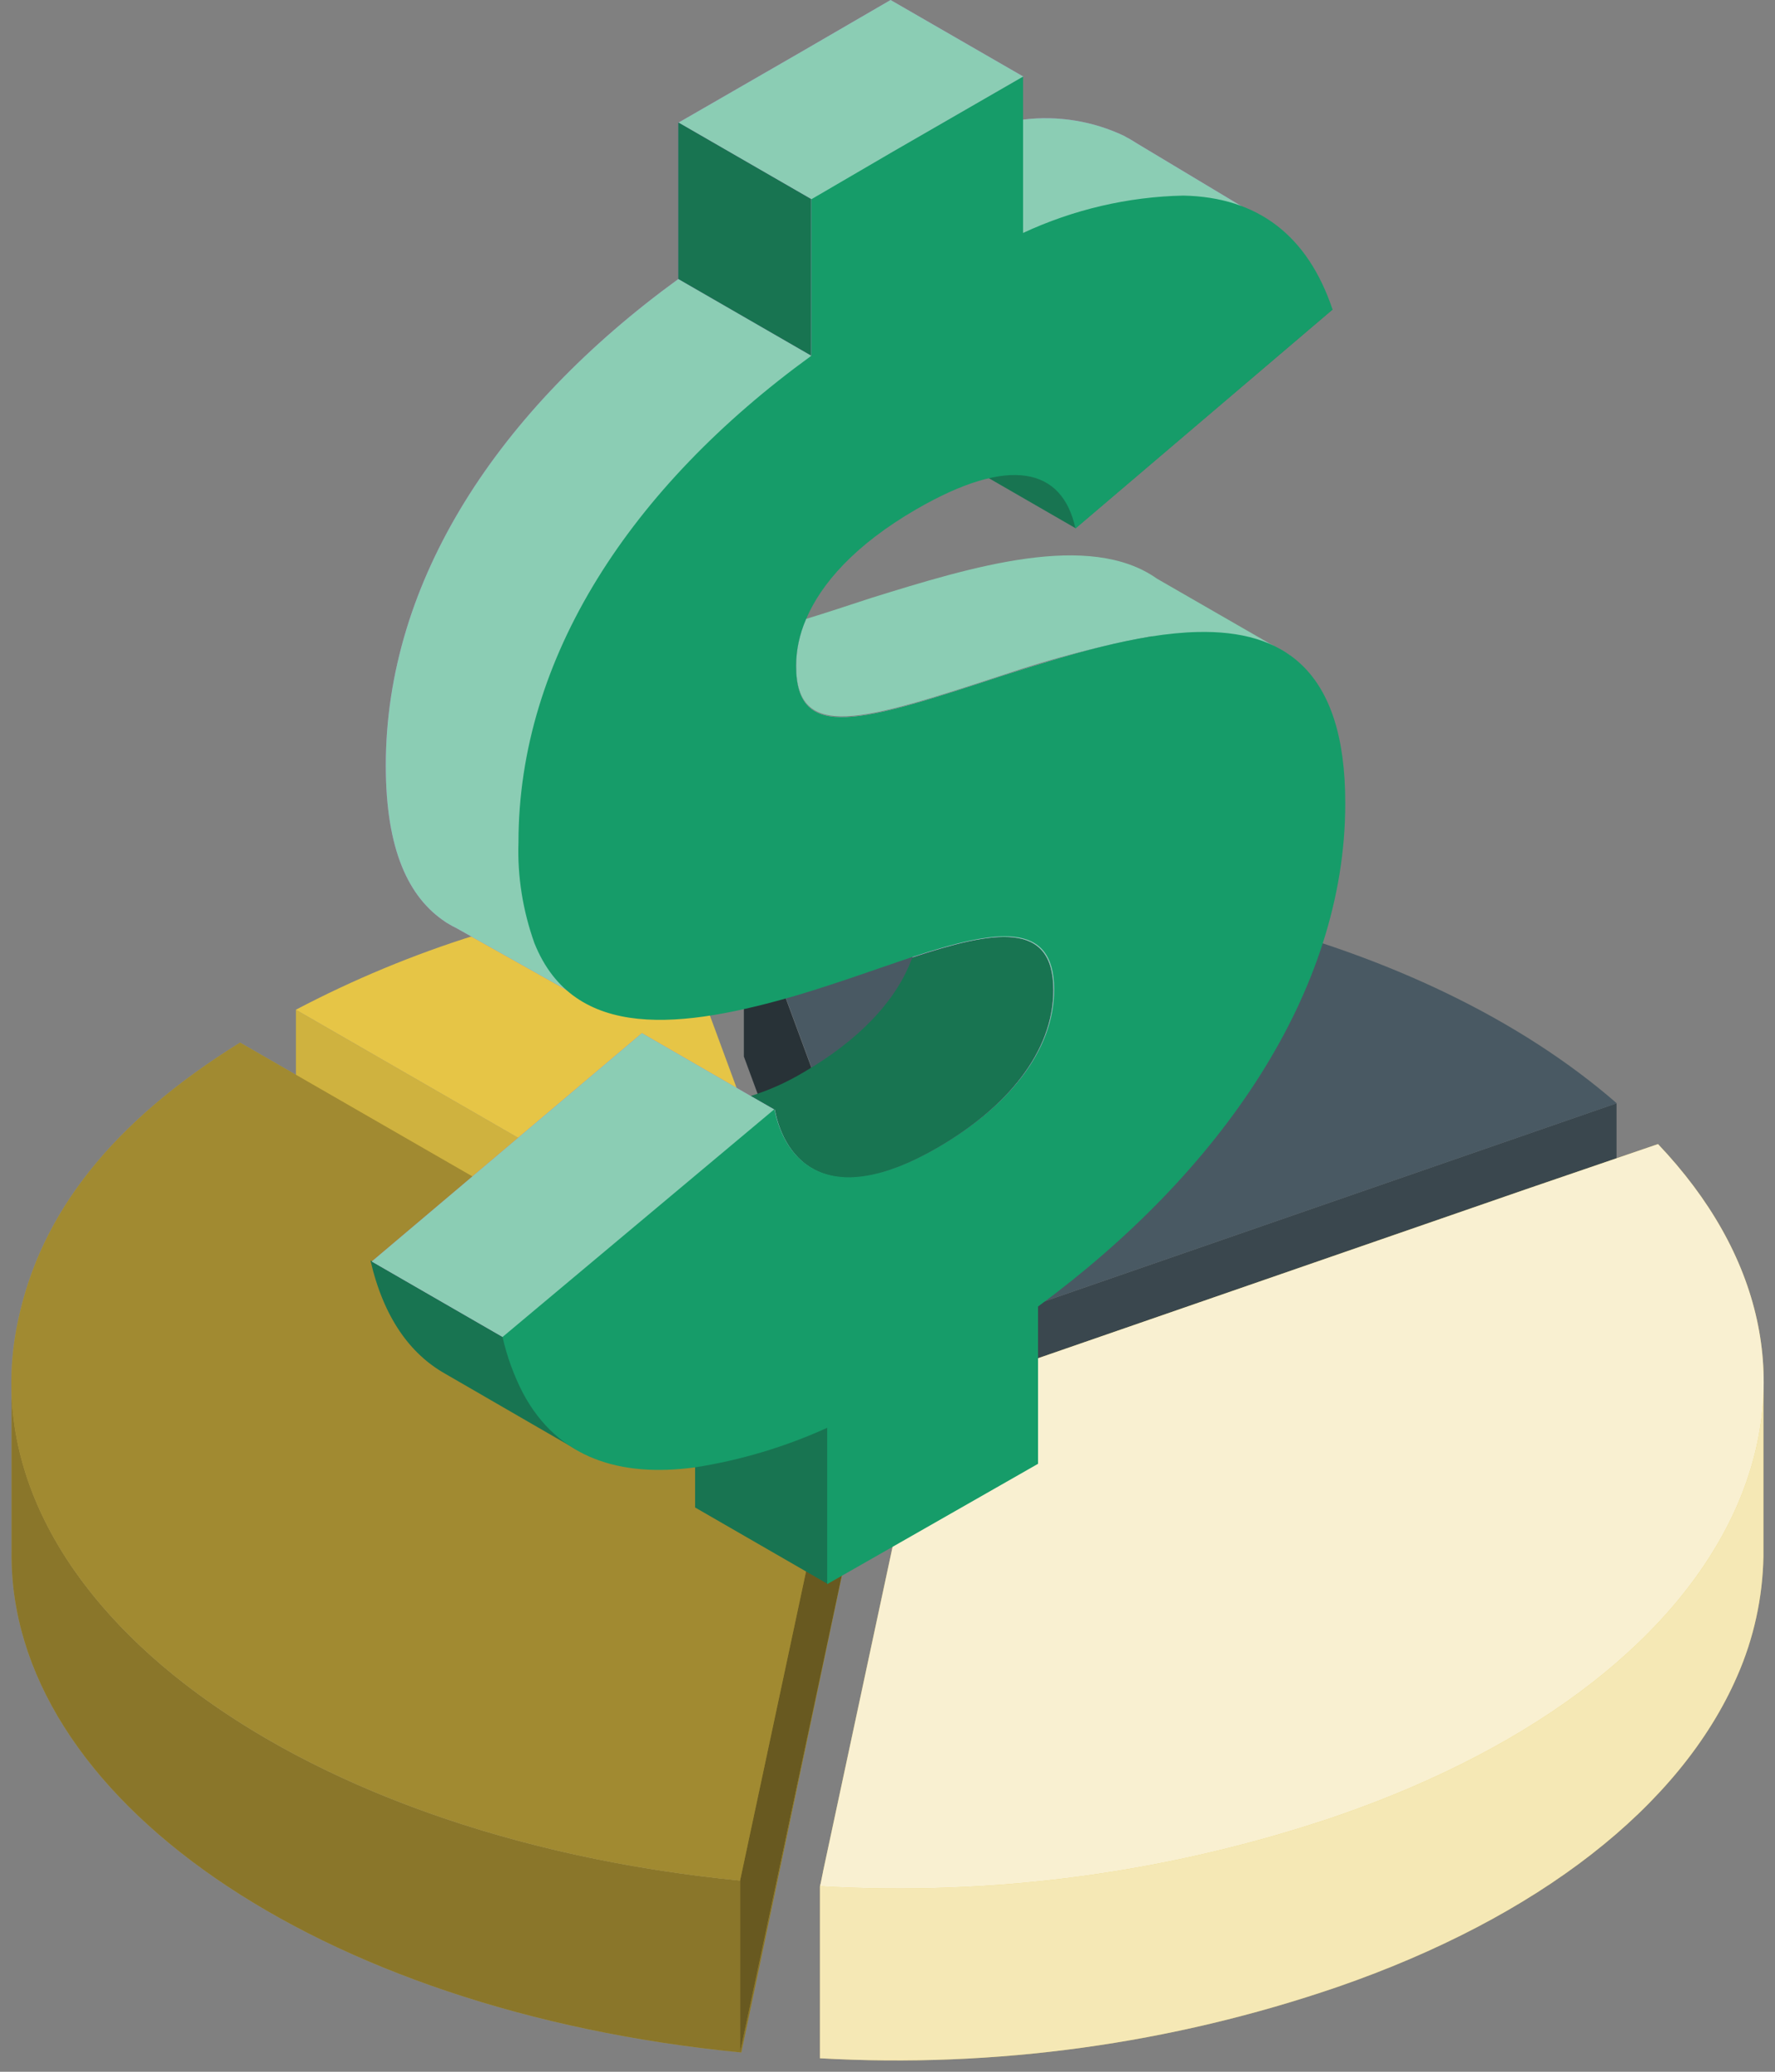
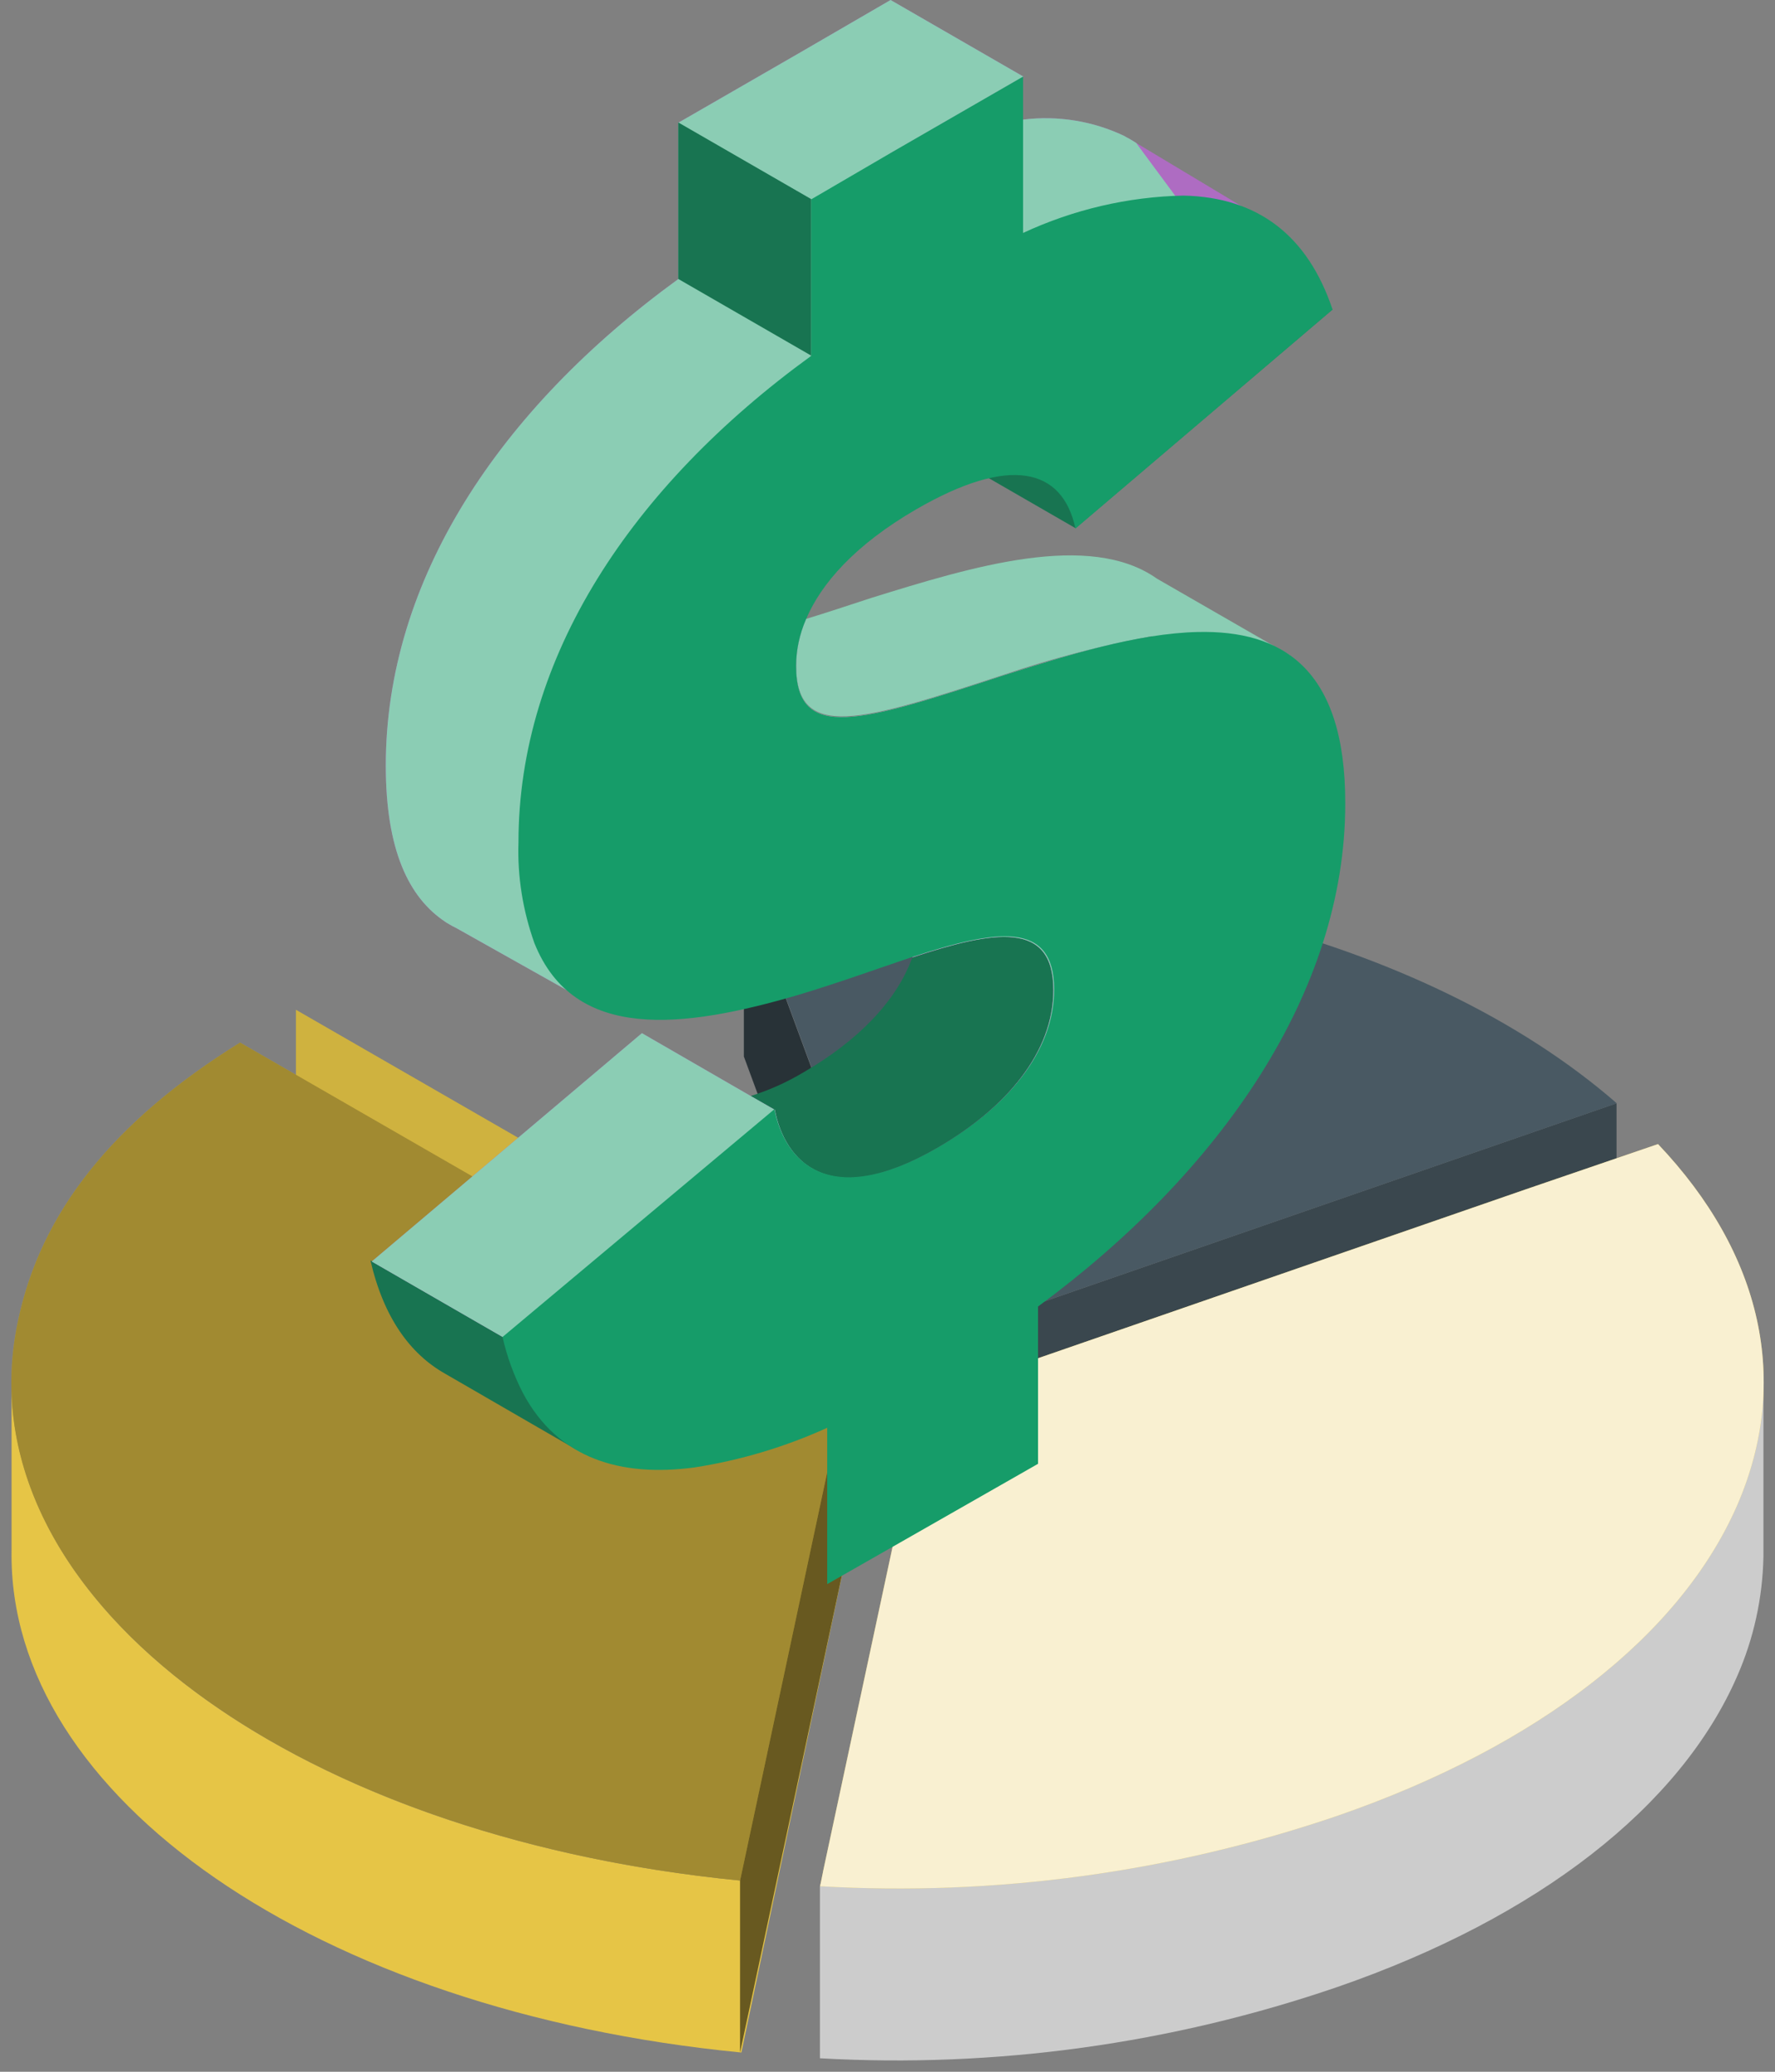
<svg xmlns="http://www.w3.org/2000/svg" width="156" height="182" viewBox="0 0 156 182" fill="none">
  <rect x="0" y="0" width="156" height="182" fill="#808080" stroke="none" />
  <path d="M80.345 118.26V133.373L65.377 92.814V77.735L80.345 118.26Z" fill="#283237" />
  <path d="M80.379 118.276V133.372L142.073 112.016V96.92L80.379 118.276Z" fill="#3A474E" />
  <path d="M65.394 77.718L80.379 118.276L142.091 96.92C125.148 82.177 95.685 74.806 65.411 77.718H65.394Z" fill="#495963" />
  <path d="M74.22 137.311L65.158 180.31C27.746 176.675 0.696 157.81 1.016 136.234V121.525C1.016 142.932 27.983 161.613 65.175 165.214L71.452 135.679L74.22 137.328V137.311Z" fill="#E6C546" />
-   <path opacity="0.4" d="M74.22 137.311L65.158 180.31C27.746 176.675 0.696 157.81 1.016 136.234V121.525C1.016 142.932 27.983 161.613 65.175 165.214L71.452 135.679L74.22 137.328V137.311Z" fill="black" />
-   <path d="M72.061 165.719V180.815C87.501 181.69 102.975 179.552 117.589 174.537C135.223 168.428 147.694 158.684 152.672 147.257C154.14 143.925 154.916 140.34 154.984 136.722V121.104C154.984 121.104 150.714 120.767 145.702 115.449L134.143 119.404L81.24 137.714L72.061 165.719Z" fill="#E6C546" />
  <path opacity="0.6" d="M72.061 165.719V180.815C87.501 181.69 102.975 179.552 117.589 174.537C135.223 168.428 147.694 158.684 152.672 147.257C154.14 143.925 154.916 140.34 154.984 136.722V121.104C154.984 121.104 150.714 120.767 145.702 115.449L134.143 119.404L81.24 137.714L72.061 165.719Z" fill="white" />
  <path d="M26.008 103.821L71.992 130.277V115.181L26.008 88.708V103.821Z" fill="#E6C546" />
  <path opacity="0.1" d="M26.008 103.821L71.992 130.277V115.181L26.008 88.708V103.821Z" fill="black" />
  <path d="M1.575 116.073C-3.454 139.667 24.845 161.293 65.142 165.214L74.305 122.215L21.099 91.586C9.894 98.537 3.549 106.564 1.575 116.073Z" fill="#E6C546" />
  <path opacity="0.3" d="M1.575 116.073C-3.454 139.667 24.845 161.293 65.142 165.214L74.305 122.215L21.099 91.586C9.894 98.537 3.549 106.564 1.575 116.073Z" fill="black" />
  <path d="M72.329 164.457L72.076 165.702C87.517 166.594 102.974 164.49 117.605 159.492C135.239 153.383 147.709 143.639 152.687 132.211C157.379 121.373 154.898 110.165 145.718 100.505L134.159 104.46L81.256 122.77L72.329 164.44V164.457Z" fill="#E6C546" />
  <path opacity="0.75" d="M72.329 164.457L72.076 165.702C87.517 166.594 102.974 164.49 117.605 159.492C135.239 153.383 147.709 143.639 152.687 132.211C157.379 121.373 154.898 110.165 145.718 100.505L134.159 104.46L81.256 122.77L72.329 164.44V164.457Z" fill="white" />
-   <path d="M26.009 88.708L71.976 115.18L58.459 78.56C47.103 79.94 36.117 83.39 25.992 88.708H26.009Z" fill="#E6C546" />
  <path d="M74.221 137.311V122.215L65.041 165.214V180.31L74.221 137.311Z" fill="#E6C546" />
  <path opacity="0.55" d="M74.221 137.311V122.215L65.041 165.214V180.31L74.221 137.311Z" fill="black" />
  <path d="M94.521 46.398L82.844 39.666L105.439 20.447L117.117 27.179L94.521 46.398Z" fill="#187451" />
  <path d="M101.693 50.841C95.737 46.617 85.359 49.798 76.584 52.524C74.474 53.214 72.551 53.853 70.829 54.375C70.272 55.671 69.986 57.051 69.969 58.448C69.969 65.18 75.723 63.379 88.278 59.256C92.514 57.825 96.834 56.698 101.221 55.89C101.609 59.34 104.005 62.47 113.388 57.573L101.693 50.841Z" fill="#8BCDB4" />
-   <path d="M72.769 139.162L61.092 132.43V118.681L72.769 125.429V139.162Z" fill="#187451" />
  <path d="M92.563 86.957C92.563 92.427 88.429 97.29 82.337 100.841C72.6 106.479 68.837 101.885 67.977 97.475L65.918 96.297C67.572 95.792 69.175 95.069 70.66 94.177C75.267 91.501 78.743 88.051 80.16 84.163C87.366 81.723 92.563 80.814 92.563 86.957Z" fill="#187451" />
  <path d="M49.128 120.667C47.828 119.91 46.36 119.556 44.858 119.623C44.639 118.933 44.42 118.227 44.234 117.452L32.557 110.721C33.721 115.77 36.05 118.933 39.104 120.667L50.748 127.399C50.748 127.399 52.722 123.006 49.128 120.667Z" fill="#187451" />
  <path d="M88.276 59.307C75.722 63.43 69.967 65.281 69.967 58.499C69.967 57.102 70.271 55.722 70.828 54.426C62.272 57.068 58.29 57.405 58.29 51.767C58.29 47.627 61.091 42.511 68.82 38.034C77.088 33.255 81.695 34.366 82.843 39.717L105.438 20.498C105.337 20.212 105.236 19.943 105.118 19.674C106.518 19.354 107.885 18.832 109.134 18.125L99.853 12.555C99.566 12.37 99.262 12.184 98.958 12.033L98.823 11.949C96.073 10.636 92.985 10.131 89.947 10.502C85.914 10.956 81.965 12.033 78.27 13.699V13.463L89.947 6.732L78.27 0L70.355 4.594L59.606 10.788V24.52C43.794 36.015 33.906 51.027 33.906 67.25C33.906 74.655 35.914 78.846 39.137 80.983L39.289 81.084C39.559 81.252 39.846 81.404 40.149 81.555L49.92 87.042C50.19 85.544 49.987 84.012 49.329 82.649C52.434 82.245 55.489 81.589 58.475 80.663C70.288 77.079 80.902 71.458 80.902 80.243C80.902 81.555 80.649 82.868 80.193 84.096C87.399 81.74 92.58 80.832 92.58 86.974C92.58 92.444 88.462 97.308 82.455 100.858C72.718 106.496 68.955 101.902 68.094 97.493L66.035 96.314L56.417 90.761L32.674 110.821L44.351 117.553C44.739 119.27 45.347 120.936 46.157 122.501C51.371 122.299 56.501 121.037 61.209 118.782V124.352L79.67 121.828V108.078C95.668 96.298 106.67 80.478 106.67 63.935C106.754 61.108 106.316 58.28 105.354 55.621C99.971 55.621 93.795 57.556 88.276 59.307Z" fill="#AE6CC2" />
-   <path d="M88.276 59.307C75.722 63.43 69.967 65.281 69.967 58.499C69.967 57.102 70.271 55.722 70.828 54.426C62.272 57.068 58.29 57.405 58.29 51.767C58.29 47.627 61.091 42.511 68.82 38.034C77.088 33.255 81.695 34.366 82.843 39.717L105.438 20.498C105.337 20.212 105.236 19.943 105.118 19.674C106.518 19.354 107.885 18.832 109.134 18.125L99.853 12.555C99.566 12.37 99.262 12.184 98.958 12.033L98.823 11.949C96.073 10.636 92.985 10.131 89.947 10.502C85.914 10.956 81.965 12.033 78.27 13.699V13.463L89.947 6.732L78.27 0L70.355 4.594L59.606 10.788V24.52C43.794 36.015 33.906 51.027 33.906 67.25C33.906 74.655 35.914 78.846 39.137 80.983L39.289 81.084C39.559 81.252 39.846 81.404 40.149 81.555L49.92 87.042C50.19 85.544 49.987 84.012 49.329 82.649C52.434 82.245 55.489 81.589 58.475 80.663C70.288 77.079 80.902 71.458 80.902 80.243C80.902 81.555 80.649 82.868 80.193 84.096C87.399 81.74 92.58 80.832 92.58 86.974C92.58 92.444 88.462 97.308 82.455 100.858C72.718 106.496 68.955 101.902 68.094 97.493L66.035 96.314L56.417 90.761L32.674 110.821L44.351 117.553C44.739 119.27 45.347 120.936 46.157 122.501C51.371 122.299 56.501 121.037 61.209 118.782V124.352L79.67 121.828V108.078C95.668 96.298 106.67 80.478 106.67 63.935C106.754 61.108 106.316 58.28 105.354 55.621C99.971 55.621 93.795 57.556 88.276 59.307Z" fill="#8BCDB4" />
+   <path d="M88.276 59.307C75.722 63.43 69.967 65.281 69.967 58.499C69.967 57.102 70.271 55.722 70.828 54.426C62.272 57.068 58.29 57.405 58.29 51.767C58.29 47.627 61.091 42.511 68.82 38.034C77.088 33.255 81.695 34.366 82.843 39.717L105.438 20.498C105.337 20.212 105.236 19.943 105.118 19.674L99.853 12.555C99.566 12.37 99.262 12.184 98.958 12.033L98.823 11.949C96.073 10.636 92.985 10.131 89.947 10.502C85.914 10.956 81.965 12.033 78.27 13.699V13.463L89.947 6.732L78.27 0L70.355 4.594L59.606 10.788V24.52C43.794 36.015 33.906 51.027 33.906 67.25C33.906 74.655 35.914 78.846 39.137 80.983L39.289 81.084C39.559 81.252 39.846 81.404 40.149 81.555L49.92 87.042C50.19 85.544 49.987 84.012 49.329 82.649C52.434 82.245 55.489 81.589 58.475 80.663C70.288 77.079 80.902 71.458 80.902 80.243C80.902 81.555 80.649 82.868 80.193 84.096C87.399 81.74 92.58 80.832 92.58 86.974C92.58 92.444 88.462 97.308 82.455 100.858C72.718 106.496 68.955 101.902 68.094 97.493L66.035 96.314L56.417 90.761L32.674 110.821L44.351 117.553C44.739 119.27 45.347 120.936 46.157 122.501C51.371 122.299 56.501 121.037 61.209 118.782V124.352L79.67 121.828V108.078C95.668 96.298 106.67 80.478 106.67 63.935C106.754 61.108 106.316 58.28 105.354 55.621C99.971 55.621 93.795 57.556 88.276 59.307Z" fill="#8BCDB4" />
  <path d="M105.27 55.52C99.971 55.638 93.795 57.556 88.277 59.306C75.722 63.43 69.968 65.281 69.968 58.499C69.968 57.102 70.271 55.722 70.828 54.426C72.161 51.262 75.148 47.862 80.514 44.749C88.766 39.969 93.373 41.114 94.521 46.432L117.116 27.196C114.939 20.7 110.552 17.317 104.004 17.183C99.127 17.284 94.335 18.411 89.914 20.464V6.731L78.236 13.463L71.284 17.519V31.269C55.455 42.763 45.567 57.775 45.567 73.999C45.465 77.011 45.955 80.007 46.967 82.851C50.46 91.552 60.045 90.357 70.12 87.412C73.663 86.351 77.089 85.106 80.245 84.046C87.45 81.689 92.647 80.781 92.647 86.923C92.647 92.393 88.513 97.257 82.421 100.808C72.684 106.446 68.921 101.851 68.061 97.442L44.166 117.452C44.554 119.169 45.162 120.835 45.972 122.4C49.06 128.172 54.578 129.771 61.024 128.913C65.057 128.29 68.989 127.112 72.701 125.429V139.162L91.23 128.593V114.776C107.227 102.995 118.23 87.176 118.23 70.616C118.264 58.633 112.594 55.352 105.27 55.52Z" fill="#169C69" />
-   <path d="M71.285 31.235L59.607 24.503V10.754L71.285 17.486V31.235Z" fill="#AE6CC2" />
  <path d="M71.285 31.235L59.607 24.503V10.754L71.285 17.486V31.235Z" fill="#187451" />
</svg>